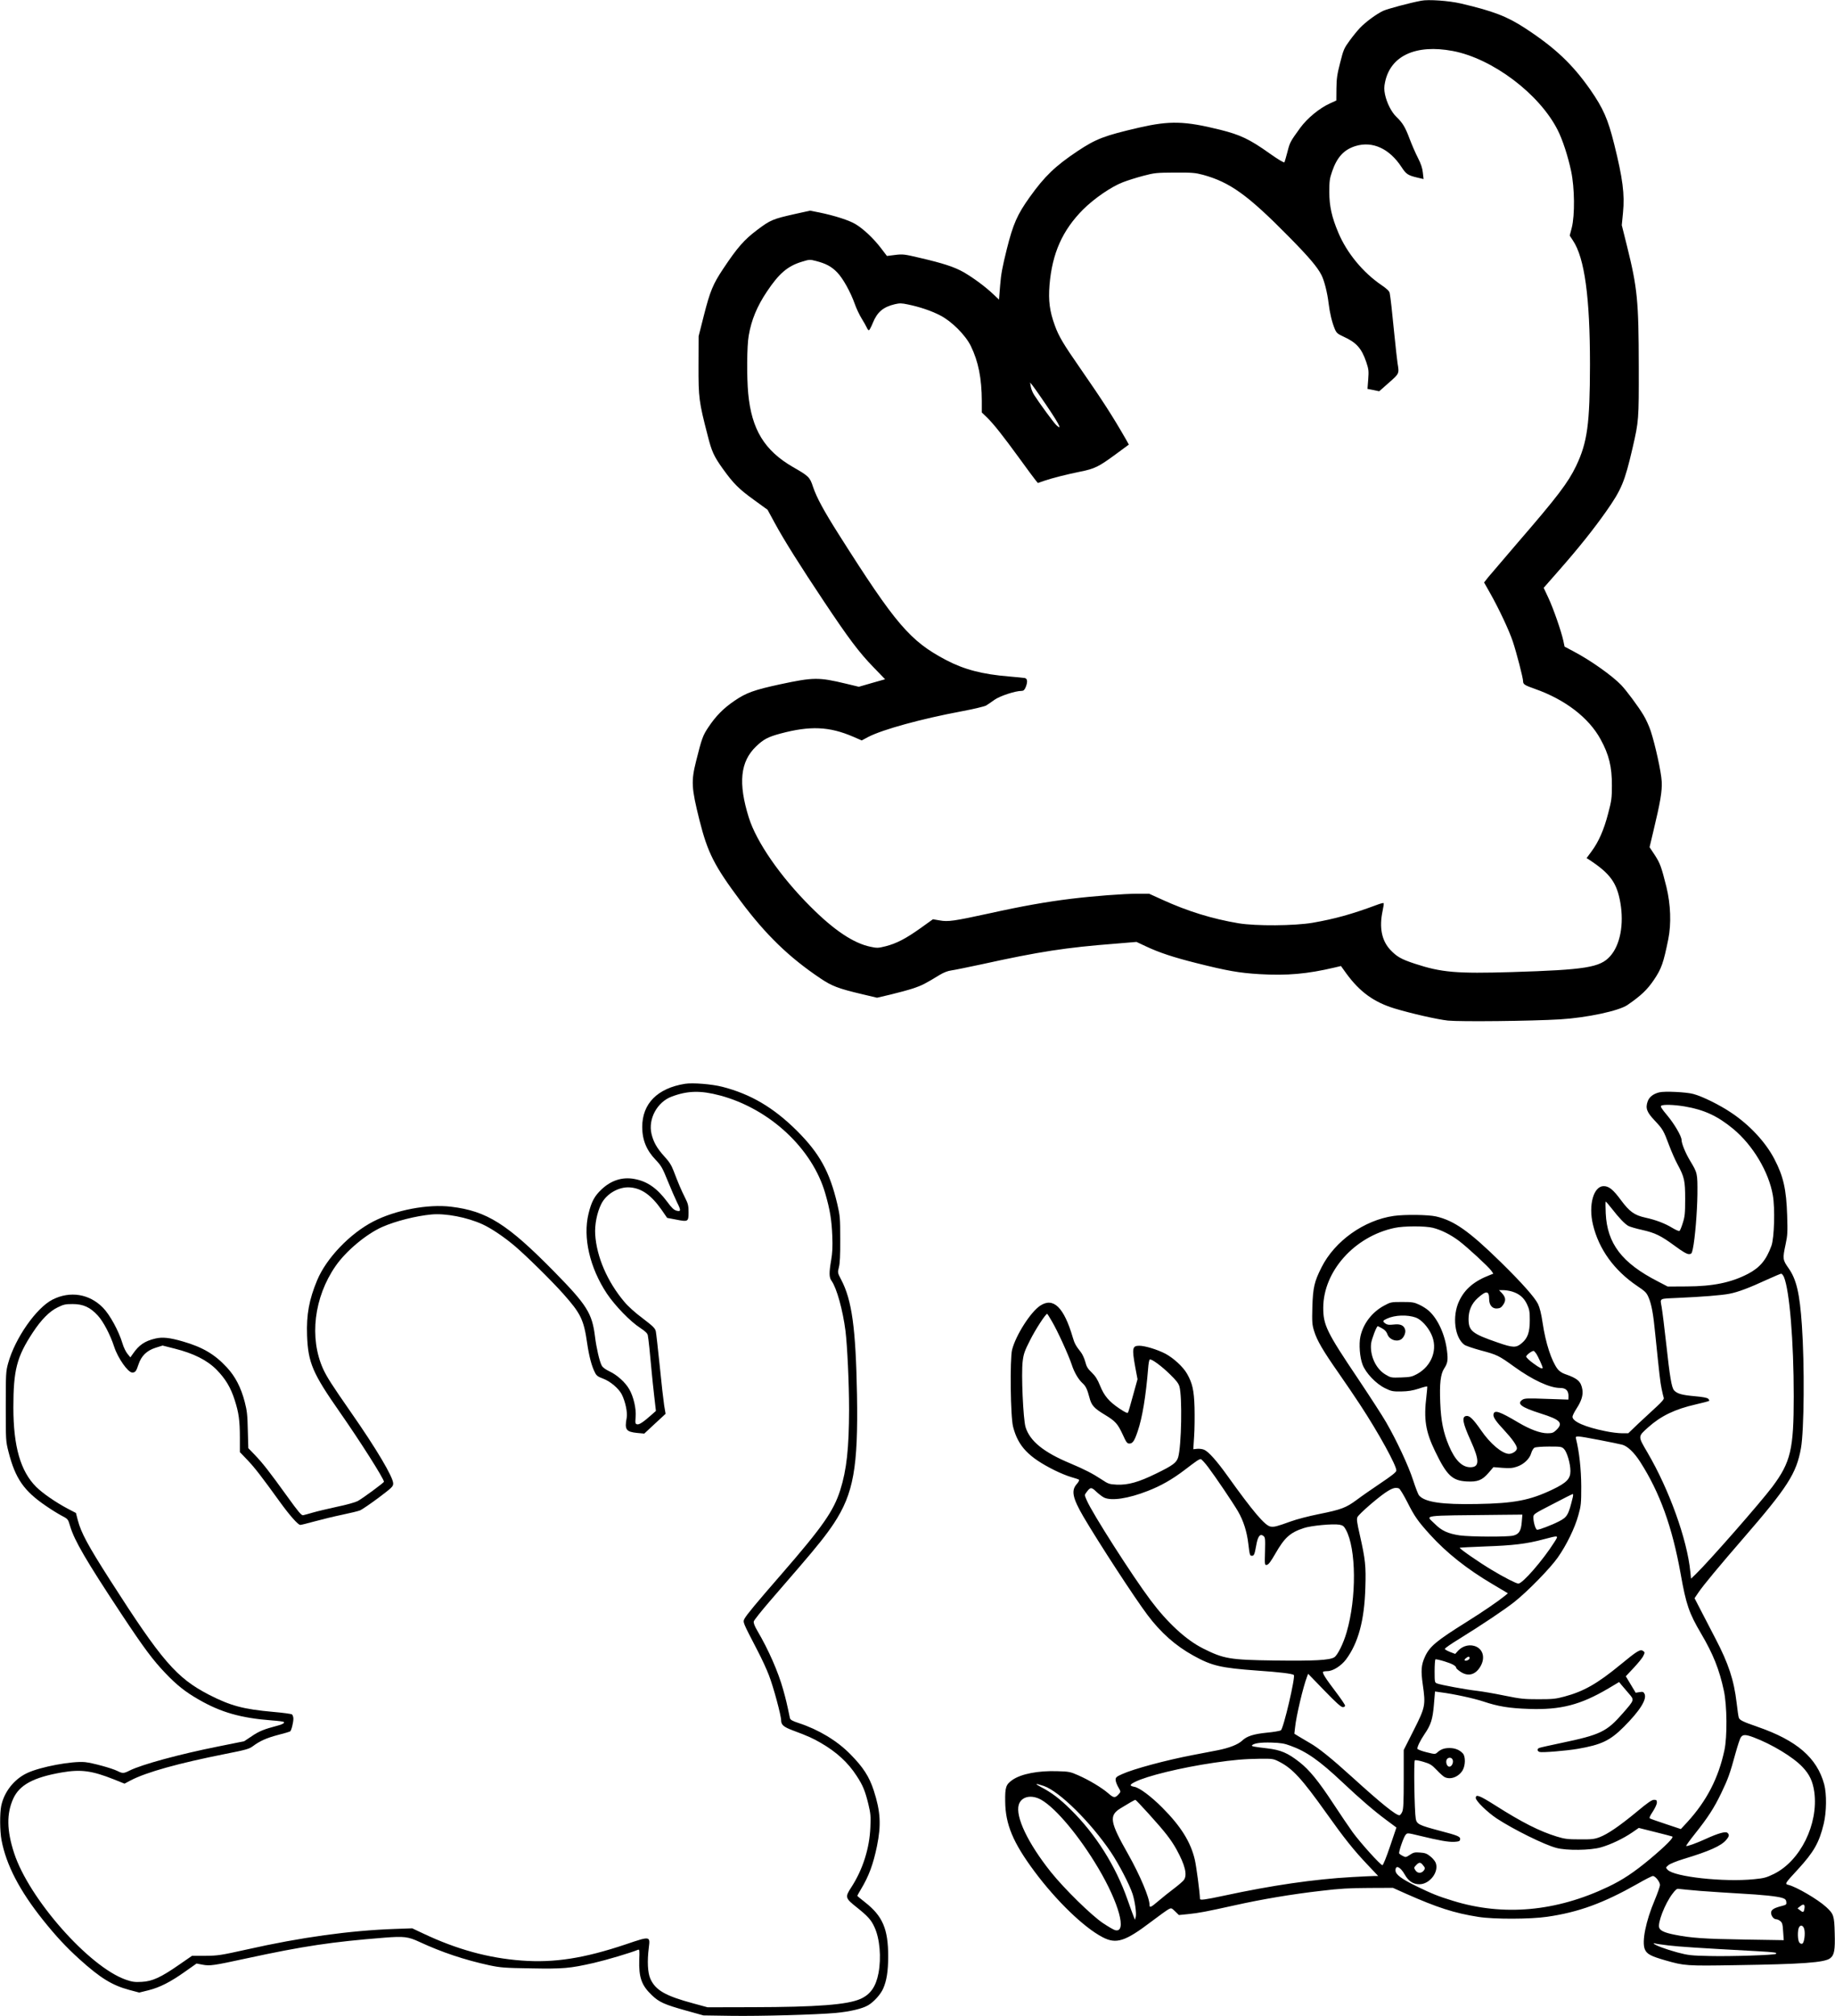
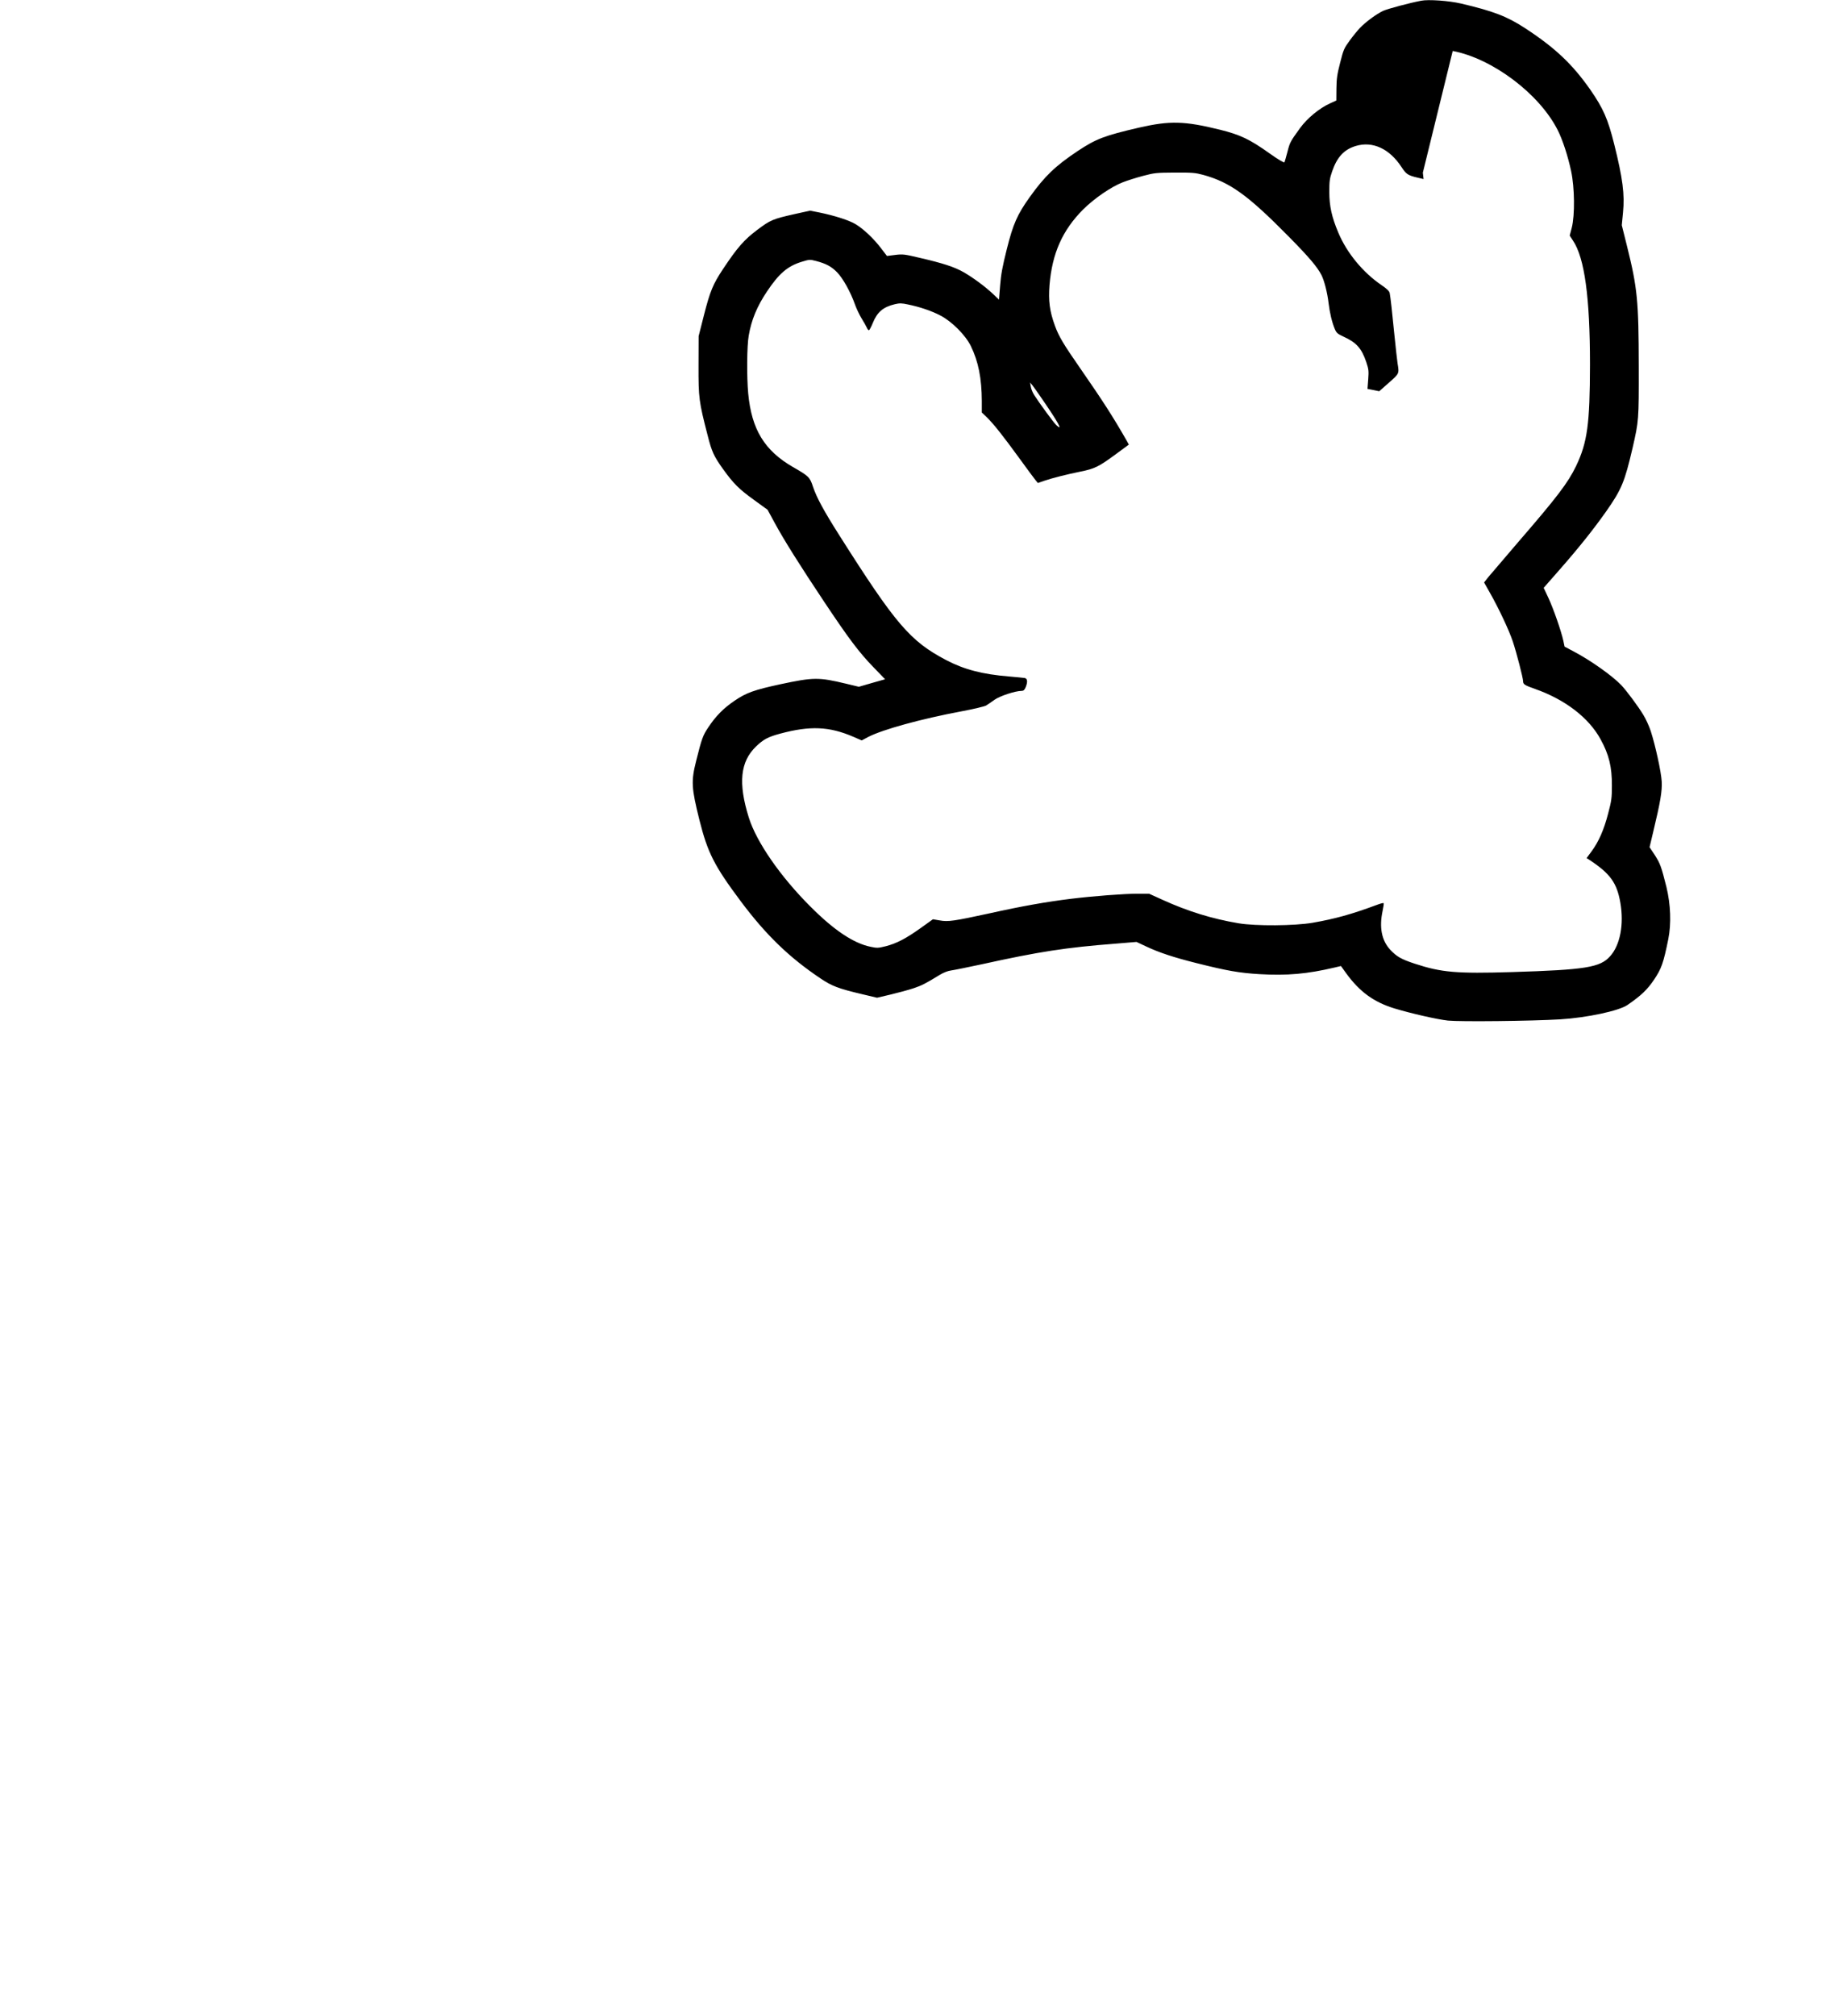
<svg xmlns="http://www.w3.org/2000/svg" version="1.0" width="471.659mm" height="517.893mm" viewBox="0 0 1783 1958" preserveAspectRatio="xMidYMid meet">
  <g transform="translate(0,1958) scale(0.1,-0.1)" fill="#000000" stroke="none">
-     <path d="M13810 19573 c-112 -21 -324 -78 -369 -98 -65 -30 -171 -108 -227 -167 -23 -24 -68 -79 -100 -123 -54 -74 -60 -88 -92 -215 -29 -112 -35 -154 -36 -250 l-1 -116 -61 -28 c-104 -47 -221 -144 -290 -238 -97 -134 -100 -139 -124 -233 -13 -49 -26 -95 -29 -101 -4 -7 -60 26 -146 87 -194 138 -284 180 -480 229 -344 85 -487 89 -785 21 -341 -79 -419 -109 -600 -229 -217 -145 -319 -243 -465 -447 -120 -168 -161 -260 -222 -504 -42 -168 -57 -246 -65 -353 l-11 -138 -56 53 c-76 72 -192 158 -287 213 -90 51 -199 87 -428 140 -148 35 -163 37 -238 28 l-80 -10 -58 76 c-71 93 -169 186 -247 233 -61 37 -203 83 -355 114 l-87 17 -145 -32 c-218 -49 -240 -58 -370 -156 -126 -95 -191 -169 -329 -376 -100 -150 -128 -219 -187 -450 l-52 -205 -1 -285 c-1 -315 4 -351 89 -680 39 -155 60 -201 148 -324 102 -142 155 -195 299 -299 l135 -98 69 -127 c91 -168 246 -414 478 -762 242 -363 342 -496 483 -641 l112 -116 -127 -36 -128 -37 -125 30 c-267 64 -316 63 -640 -6 -250 -54 -329 -82 -442 -159 -109 -74 -182 -148 -256 -259 -53 -79 -64 -110 -118 -326 -50 -198 -46 -262 32 -575 80 -317 143 -442 399 -785 246 -329 472 -548 778 -753 110 -74 173 -98 401 -152 l148 -35 132 31 c72 17 171 44 220 60 83 28 115 44 259 132 37 22 77 38 110 42 29 4 162 31 297 60 559 123 819 163 1299 200 l204 17 96 -45 c125 -59 268 -106 488 -161 299 -75 413 -95 611 -107 267 -16 466 2 729 64 l63 15 51 -71 c131 -180 269 -280 469 -341 166 -50 417 -107 520 -118 120 -12 809 -5 1090 12 261 16 571 82 655 140 131 90 193 149 258 246 72 107 91 162 138 393 30 150 23 337 -18 506 -50 199 -61 229 -113 310 l-51 77 35 147 c71 295 88 399 83 491 -5 94 -63 356 -107 491 -16 48 -48 118 -71 155 -52 86 -164 236 -215 290 -87 91 -299 241 -459 325 l-92 49 -12 57 c-21 95 -96 311 -145 416 l-46 98 151 172 c189 215 331 393 454 567 152 216 182 289 259 620 60 261 61 271 60 790 -1 641 -13 762 -114 1169 l-51 204 12 123 c17 176 -2 329 -86 665 -61 244 -106 346 -232 528 -174 248 -340 405 -630 595 -178 117 -315 169 -628 242 -116 27 -315 41 -385 27z m306 -488 c386 -73 842 -416 1020 -768 48 -94 100 -254 131 -400 34 -161 37 -425 6 -549 l-20 -76 32 -49 c113 -169 165 -552 165 -1203 -1 -577 -25 -756 -135 -986 -78 -162 -181 -298 -567 -744 -135 -157 -264 -308 -287 -336 l-40 -51 56 -99 c86 -151 188 -368 223 -474 37 -111 100 -355 100 -386 0 -30 14 -39 116 -75 293 -103 523 -280 637 -489 82 -149 111 -269 110 -450 0 -122 -4 -148 -37 -273 -41 -158 -92 -273 -161 -366 l-48 -65 24 -15 c205 -134 270 -224 304 -417 37 -212 -2 -414 -100 -522 -97 -108 -238 -131 -955 -153 -537 -16 -682 -4 -941 81 -134 44 -176 68 -241 137 -82 89 -107 215 -74 372 9 41 14 77 11 80 -4 3 -34 -5 -68 -18 -242 -90 -405 -135 -622 -173 -176 -30 -551 -33 -720 -5 -256 43 -493 116 -739 228 l-130 59 -112 0 c-134 0 -425 -22 -654 -50 -234 -29 -468 -70 -783 -140 -350 -76 -404 -84 -487 -69 l-65 11 -120 -86 c-142 -101 -233 -149 -339 -176 -73 -18 -83 -19 -148 -5 -165 34 -356 162 -583 390 -293 292 -525 628 -599 864 -105 335 -84 545 72 693 71 68 115 91 233 123 291 78 476 70 709 -30 l83 -36 66 35 c138 71 511 174 901 247 118 22 227 48 242 57 15 9 52 34 82 56 53 37 201 86 263 86 18 0 28 9 39 35 21 52 18 84 -8 90 -13 2 -81 9 -153 15 -258 21 -436 67 -613 160 -349 184 -489 347 -1039 1215 -148 233 -219 364 -254 469 -30 92 -42 103 -194 190 -277 160 -402 365 -435 714 -15 161 -13 464 5 563 26 152 81 285 178 429 115 172 198 244 332 286 81 25 83 25 145 9 96 -25 150 -54 205 -111 56 -58 129 -189 171 -307 15 -43 45 -106 66 -140 21 -34 44 -74 51 -90 6 -15 16 -26 21 -24 5 2 22 34 37 71 43 106 101 155 216 182 44 10 65 10 125 -3 113 -23 226 -61 313 -106 112 -57 246 -191 298 -297 74 -151 106 -315 107 -535 l0 -111 51 -49 c65 -64 154 -176 317 -400 72 -99 141 -193 154 -208 l23 -28 60 21 c76 26 221 63 355 90 136 27 178 48 337 165 l132 97 -26 47 c-134 233 -227 377 -448 696 -162 233 -207 308 -245 413 -51 140 -64 240 -52 394 26 308 125 531 327 734 108 107 272 220 386 264 44 17 132 45 197 62 110 29 128 31 307 32 169 1 199 -2 275 -22 262 -72 435 -196 836 -603 193 -196 275 -292 315 -371 27 -53 57 -170 69 -273 12 -97 33 -185 61 -252 16 -37 27 -46 83 -72 126 -57 177 -114 222 -247 24 -71 25 -87 19 -170 l-7 -91 57 -11 57 -12 94 83 c102 90 101 87 84 190 -5 32 -18 154 -30 270 -23 235 -38 368 -46 410 -4 20 -25 40 -77 76 -182 123 -340 314 -423 513 -63 149 -87 257 -87 393 0 104 3 130 27 199 48 140 115 213 229 248 165 50 329 -26 446 -205 45 -69 62 -80 154 -102 l60 -14 -7 62 c-4 43 -18 85 -47 142 -23 44 -59 127 -81 185 -43 115 -67 155 -129 215 -49 47 -94 137 -111 219 -9 46 -9 72 1 119 53 256 299 369 657 302z m-4004 -3360 c170 -245 223 -341 152 -274 -25 23 -167 217 -216 294 -14 22 -29 58 -32 80 l-7 40 21 -25 c11 -14 48 -65 82 -115z" />
-     <path d="M6655 9054 c-267 -43 -415 -192 -415 -419 0 -126 41 -227 132 -321 53 -56 65 -77 117 -206 32 -79 73 -172 90 -207 39 -77 38 -91 -7 -79 -24 7 -46 27 -86 82 -101 136 -196 203 -324 226 -116 21 -225 -14 -318 -102 -68 -64 -98 -120 -126 -236 -56 -231 12 -524 178 -775 80 -119 228 -272 326 -335 48 -32 68 -51 72 -70 7 -33 22 -178 36 -337 6 -66 18 -183 27 -259 l16 -139 -44 -39 c-81 -72 -119 -96 -139 -91 -18 5 -19 11 -14 72 7 79 -21 199 -63 270 -38 66 -117 137 -189 171 -42 20 -68 39 -78 58 -22 42 -52 174 -65 281 -28 227 -79 307 -396 630 -457 465 -655 589 -1001 631 -227 28 -542 -32 -757 -143 -227 -117 -457 -357 -546 -571 -79 -189 -105 -335 -98 -536 10 -265 53 -366 318 -745 195 -279 429 -647 429 -676 0 -9 -210 -164 -256 -188 -23 -12 -112 -37 -200 -55 -87 -19 -193 -44 -234 -56 -41 -12 -84 -24 -95 -26 -16 -4 -45 30 -155 183 -174 241 -238 323 -315 403 l-63 65 -5 175 c-3 149 -8 190 -30 275 -37 141 -92 247 -173 334 -118 128 -236 197 -426 252 -130 38 -201 45 -269 29 -103 -24 -160 -63 -219 -149 l-24 -34 -28 34 c-16 19 -38 64 -49 102 -36 120 -122 278 -190 347 -132 134 -318 164 -488 79 -159 -80 -366 -376 -433 -619 -22 -81 -23 -100 -23 -420 0 -331 0 -336 27 -442 66 -258 149 -378 364 -524 49 -34 117 -76 151 -94 63 -33 63 -33 84 -104 41 -138 156 -335 494 -846 225 -340 311 -455 438 -587 108 -112 188 -175 313 -247 219 -127 414 -182 717 -205 59 -4 110 -11 114 -15 10 -10 -14 -24 -62 -36 -130 -34 -179 -54 -248 -101 l-75 -50 -248 -50 c-382 -76 -748 -176 -866 -235 -57 -29 -68 -29 -118 -4 -54 27 -240 78 -314 86 -126 12 -434 -45 -563 -106 -126 -59 -223 -181 -252 -318 -15 -74 -14 -246 3 -335 46 -241 176 -490 401 -772 129 -161 226 -265 355 -382 205 -185 318 -254 484 -299 l98 -26 89 22 c111 28 212 79 356 181 l112 79 57 -11 c73 -14 105 -9 429 61 550 119 831 161 1339 201 191 15 231 10 341 -41 218 -101 436 -174 679 -227 110 -23 148 -26 403 -30 317 -6 379 0 613 53 125 29 348 95 430 128 13 5 15 -8 11 -96 -5 -174 22 -250 123 -346 71 -68 124 -91 332 -149 l169 -47 270 -4 c286 -4 823 11 1015 28 138 13 258 41 314 74 56 32 123 107 147 162 34 76 49 171 49 314 0 266 -54 391 -225 525 -41 32 -75 60 -75 63 0 2 15 30 34 61 78 129 120 243 157 421 42 205 35 336 -31 540 -44 135 -103 227 -228 353 -127 130 -308 239 -500 302 -64 21 -83 32 -87 49 -29 140 -40 186 -66 278 -48 171 -140 382 -251 571 -27 46 -38 76 -34 90 3 12 72 99 153 193 82 94 210 243 285 330 182 211 269 321 340 428 191 290 237 545 225 1251 -12 646 -49 918 -154 1117 -35 67 -35 68 -22 120 10 37 14 119 13 273 0 204 -2 228 -28 339 -74 316 -173 495 -395 716 -226 224 -447 354 -723 425 -101 26 -288 41 -363 29z m340 -113 c483 -129 899 -516 1024 -953 46 -158 62 -260 68 -413 4 -104 1 -164 -11 -233 -21 -123 -21 -168 4 -202 50 -70 109 -283 135 -485 18 -149 35 -508 35 -765 -1 -376 -23 -583 -86 -783 -65 -203 -171 -355 -568 -812 -247 -284 -342 -398 -362 -436 -17 -35 -20 -28 126 -309 39 -74 89 -182 111 -240 44 -113 119 -391 119 -440 0 -41 25 -63 111 -95 153 -57 196 -77 274 -122 154 -89 265 -191 349 -321 61 -93 82 -146 113 -272 22 -92 25 -120 20 -225 -8 -205 -73 -411 -185 -584 -63 -96 -60 -106 51 -194 109 -87 142 -123 174 -194 52 -112 67 -296 39 -446 -25 -131 -78 -207 -174 -250 -126 -57 -425 -80 -1052 -81 l-435 -1 -136 37 c-276 74 -370 129 -420 240 -26 59 -32 170 -15 303 14 112 14 112 -222 32 -408 -137 -698 -182 -1015 -158 -323 24 -630 109 -952 261 l-110 52 -170 -6 c-429 -15 -912 -81 -1435 -199 -258 -57 -283 -61 -405 -62 l-130 0 -126 -87 c-177 -123 -260 -161 -363 -166 -68 -4 -93 0 -154 21 -357 124 -942 787 -1086 1230 -72 220 -74 382 -9 527 61 135 196 208 473 256 186 32 293 17 507 -68 l102 -41 60 32 c154 80 463 166 921 257 198 39 230 48 265 74 68 51 132 80 245 110 60 15 113 31 118 34 12 7 32 85 32 124 0 16 -6 34 -13 41 -7 6 -90 17 -183 25 -291 26 -414 59 -625 167 -315 163 -458 328 -961 1114 -216 338 -281 459 -313 581 l-18 70 -75 39 c-120 63 -250 153 -312 215 -152 152 -221 393 -221 771 0 364 33 491 189 728 81 123 161 205 240 243 58 29 76 33 147 33 103 0 171 -31 245 -112 54 -59 121 -187 159 -304 36 -110 134 -249 175 -249 30 0 39 12 61 79 27 82 80 134 164 161 l70 22 122 -31 c179 -45 311 -111 403 -204 86 -88 137 -172 176 -295 39 -121 50 -197 50 -366 l0 -139 75 -78 c70 -74 136 -159 318 -411 92 -127 173 -218 194 -218 9 0 72 16 142 35 69 19 189 48 266 64 77 16 156 35 175 43 19 9 99 63 178 122 131 99 142 109 142 139 -1 62 -162 335 -415 697 -183 263 -230 337 -266 415 -136 301 -89 696 121 999 101 146 298 311 454 380 129 57 327 107 477 121 138 13 346 -27 496 -95 85 -39 206 -120 313 -210 112 -95 361 -340 472 -465 171 -192 200 -251 233 -481 18 -124 44 -224 76 -285 14 -29 29 -40 78 -58 69 -25 152 -95 182 -153 35 -69 58 -178 48 -228 -22 -115 -6 -136 104 -147 l67 -6 103 96 104 96 -14 83 c-7 46 -27 218 -43 383 -17 165 -34 316 -38 335 -7 30 -25 48 -127 126 -73 54 -144 118 -180 162 -165 196 -268 436 -282 652 -6 95 17 214 59 297 49 99 170 169 278 161 114 -8 208 -75 309 -219 l53 -77 84 -16 c120 -24 124 -22 124 70 0 65 -4 83 -34 142 -37 73 -68 147 -111 260 -21 55 -42 89 -91 142 -70 77 -105 138 -124 218 -34 145 55 309 196 362 155 58 282 61 469 11z" />
-     <path d="M16123 8971 c-59 -15 -97 -45 -112 -87 -24 -67 -9 -106 69 -188 78 -83 85 -95 140 -242 22 -59 58 -140 79 -179 69 -128 76 -161 76 -340 0 -138 -3 -170 -23 -232 -12 -40 -27 -75 -32 -78 -6 -4 -37 10 -69 29 -72 44 -161 78 -262 100 -108 24 -154 57 -238 170 -76 103 -117 136 -168 136 -98 0 -150 -183 -104 -374 57 -239 206 -444 429 -595 78 -52 92 -66 111 -111 29 -67 46 -158 65 -355 42 -409 48 -465 62 -533 8 -40 18 -80 21 -89 4 -11 -18 -37 -72 -87 -43 -39 -122 -113 -176 -163 l-97 -93 -62 0 c-34 0 -108 9 -163 21 -194 39 -317 93 -317 139 0 11 18 47 40 81 48 74 64 129 56 183 -13 79 -46 109 -169 151 -29 10 -57 29 -72 49 -59 78 -116 251 -145 446 -13 90 -29 152 -45 185 -31 64 -158 207 -361 406 -309 302 -453 404 -631 445 -75 17 -301 20 -409 5 -289 -41 -575 -244 -703 -500 -70 -138 -83 -196 -89 -383 -4 -149 -2 -174 17 -235 27 -90 86 -191 238 -408 69 -99 162 -236 207 -305 181 -275 360 -601 354 -643 -2 -16 -47 -51 -153 -122 -82 -55 -187 -128 -232 -162 -103 -76 -148 -94 -367 -138 -96 -19 -219 -51 -273 -71 -141 -51 -162 -56 -199 -50 -54 11 -169 146 -418 494 -103 144 -184 235 -226 252 -16 7 -46 11 -67 9 l-38 -4 8 125 c5 69 6 195 4 280 -5 167 -20 236 -74 330 -39 67 -130 150 -208 192 -78 41 -200 78 -255 78 -68 0 -72 -25 -39 -208 l22 -117 -43 -155 c-23 -85 -45 -161 -49 -168 -6 -10 -27 0 -84 38 -101 68 -148 123 -188 222 -25 62 -45 93 -81 128 -39 37 -51 57 -63 105 -9 33 -28 74 -43 93 -48 60 -62 86 -78 142 -86 294 -189 394 -317 309 -93 -61 -237 -287 -273 -428 -22 -89 -16 -653 10 -749 49 -189 150 -295 402 -421 54 -27 128 -57 164 -67 36 -10 69 -21 74 -25 5 -5 -5 -24 -23 -44 -54 -62 -39 -134 66 -315 150 -255 495 -785 623 -955 129 -172 273 -299 445 -394 180 -100 266 -120 623 -146 218 -15 341 -30 354 -43 17 -17 -100 -519 -126 -537 -8 -6 -70 -17 -137 -23 -129 -13 -194 -34 -239 -77 -40 -38 -127 -72 -240 -94 -58 -11 -165 -32 -239 -46 -262 -50 -577 -135 -687 -185 -56 -25 -64 -32 -64 -56 0 -15 12 -47 26 -71 25 -43 25 -45 7 -65 -38 -43 -50 -42 -104 5 -62 54 -188 130 -294 176 -74 33 -89 36 -202 39 -186 6 -351 -26 -436 -85 -63 -44 -72 -71 -70 -208 2 -224 76 -400 284 -680 213 -286 481 -545 662 -639 133 -70 220 -42 474 151 76 58 151 111 167 120 27 14 29 14 65 -21 l36 -35 90 9 c106 11 170 23 450 85 270 60 554 108 842 141 181 22 276 27 463 28 l235 1 120 -54 c311 -138 475 -191 710 -228 151 -24 504 -23 668 1 306 44 548 133 877 319 74 43 142 77 151 77 24 0 69 -57 69 -87 0 -14 -23 -80 -51 -147 -87 -205 -127 -404 -96 -478 19 -46 59 -67 199 -107 184 -53 205 -55 678 -47 657 10 871 25 925 68 39 30 48 79 43 244 -4 169 -10 185 -82 252 -80 74 -292 198 -369 216 -36 9 -33 14 93 150 156 170 207 260 251 442 28 115 30 290 5 384 -70 258 -266 427 -648 559 -139 48 -175 65 -182 89 -4 10 -13 74 -21 143 -26 222 -79 383 -208 629 -44 85 -108 207 -141 272 l-60 116 38 56 c48 71 202 256 436 526 431 497 516 630 560 875 31 173 36 811 9 1195 -21 310 -53 445 -130 554 -57 81 -58 91 -28 232 19 87 20 120 15 279 -8 253 -36 379 -124 548 -86 165 -241 332 -422 452 -110 74 -278 157 -365 180 -67 19 -282 29 -332 16z m248 -137 c189 -32 320 -93 471 -218 191 -158 346 -418 385 -645 22 -126 14 -415 -14 -491 -51 -139 -112 -211 -228 -272 -164 -85 -340 -121 -595 -122 l-185 -1 -94 49 c-350 179 -494 367 -508 662 -3 63 -3 114 0 114 3 0 29 -30 58 -67 72 -93 129 -152 163 -170 16 -8 76 -26 132 -38 128 -29 181 -55 318 -155 74 -55 117 -80 136 -80 26 0 29 5 39 49 22 102 43 362 45 536 1 201 1 202 -72 323 -44 73 -82 166 -82 200 0 37 -71 158 -141 241 -53 63 -67 86 -57 92 21 14 127 10 229 -7z m-2446 -1179 c81 -21 168 -64 251 -126 81 -61 285 -249 315 -290 l20 -29 -28 -11 c-158 -60 -250 -138 -305 -256 -69 -146 -43 -355 52 -424 14 -10 85 -34 158 -54 158 -42 174 -49 325 -158 180 -130 346 -207 447 -207 59 0 84 -28 81 -89 l-1 -24 -211 7 c-184 7 -213 6 -235 -8 -58 -39 -14 -73 174 -133 198 -62 227 -94 151 -165 -24 -23 -38 -28 -82 -28 -70 0 -169 37 -281 103 -187 111 -237 128 -244 79 -4 -26 25 -68 104 -152 77 -83 124 -149 124 -176 0 -25 -42 -54 -77 -54 -66 1 -182 98 -271 228 -75 108 -112 145 -143 140 -48 -6 -37 -66 42 -240 87 -192 86 -258 -4 -258 -80 0 -149 69 -208 209 -55 130 -77 242 -84 417 -8 186 3 280 38 333 34 52 39 81 27 176 -19 155 -90 309 -178 386 -20 18 -61 44 -92 58 -49 23 -68 26 -165 26 -107 0 -112 -1 -175 -35 -119 -64 -204 -176 -231 -301 -16 -74 -6 -202 21 -272 31 -82 130 -186 218 -229 61 -30 74 -33 157 -32 67 1 110 8 170 27 43 15 81 24 83 22 2 -2 -1 -43 -7 -92 -28 -227 -9 -346 84 -538 113 -234 166 -285 306 -293 106 -6 151 11 213 83 l48 56 87 -7 c70 -5 99 -3 140 11 67 22 125 77 140 132 7 24 21 47 32 53 11 6 74 11 141 11 115 0 123 -1 146 -24 29 -30 62 -142 62 -214 0 -76 -37 -114 -177 -181 -217 -103 -369 -133 -729 -139 -345 -7 -509 18 -565 83 -9 10 -35 78 -58 149 -44 137 -159 383 -261 560 -33 58 -156 248 -273 423 -307 456 -339 523 -339 691 1 354 303 692 692 775 90 20 300 20 375 1z m3410 -478 c54 -130 95 -622 95 -1158 0 -515 -29 -639 -208 -879 -116 -154 -611 -719 -745 -849 l-45 -43 -7 68 c-31 313 -205 796 -416 1156 -95 163 -95 154 8 247 122 109 258 175 460 221 69 16 128 31 131 35 3 3 -1 12 -9 20 -9 10 -54 18 -132 25 -124 11 -170 24 -200 57 -24 27 -41 128 -77 458 -17 154 -37 313 -44 353 -15 87 -30 78 164 87 227 10 421 25 495 40 82 15 197 59 370 139 66 30 126 55 133 56 7 0 19 -15 27 -33z m-2641 -141 c69 -21 115 -60 145 -125 22 -48 26 -70 26 -151 0 -118 -19 -175 -78 -225 -54 -46 -84 -46 -233 6 -250 86 -284 113 -284 229 0 82 30 150 89 203 83 75 111 72 111 -9 0 -60 31 -96 78 -92 29 2 41 10 60 38 27 41 23 72 -16 113 l-26 27 41 0 c22 0 61 -6 87 -14z m-4474 -287 c56 -94 163 -330 194 -423 24 -75 65 -144 106 -181 30 -27 45 -59 65 -135 20 -79 44 -106 150 -170 104 -63 125 -87 174 -192 35 -77 43 -88 65 -88 32 0 49 25 81 120 45 132 79 340 101 608 3 45 10 85 16 88 15 10 115 -63 199 -146 56 -54 81 -86 89 -115 29 -97 20 -581 -12 -688 -16 -53 -51 -79 -213 -158 -171 -84 -274 -113 -385 -108 -72 4 -81 7 -147 51 -85 56 -164 97 -302 155 -260 108 -394 217 -436 353 -23 77 -43 517 -28 638 9 74 19 102 72 206 52 104 151 256 166 256 2 0 23 -32 45 -71z m3537 35 c52 -19 116 -87 151 -162 67 -141 7 -307 -139 -387 -48 -26 -66 -30 -154 -33 -98 -3 -101 -3 -155 30 -92 56 -150 184 -137 300 6 44 53 168 65 168 2 0 22 -10 43 -22 26 -14 42 -33 50 -55 17 -51 82 -78 130 -53 28 15 51 65 43 95 -11 43 -46 59 -112 51 -44 -5 -62 -3 -79 9 -31 22 -29 29 16 49 77 35 195 39 278 10z m1171 -351 c17 -26 62 -124 62 -137 0 -16 -32 -1 -92 44 -38 27 -68 57 -68 65 0 14 54 55 72 55 4 0 15 -12 26 -27z m611 -838 c102 -20 203 -40 224 -46 52 -14 116 -75 175 -167 191 -298 311 -630 393 -1087 53 -299 82 -382 198 -579 118 -200 178 -350 222 -556 31 -142 34 -449 5 -580 -58 -270 -172 -490 -359 -695 l-64 -69 -144 48 c-79 26 -150 51 -156 55 -9 5 -1 24 27 66 22 34 40 72 40 88 0 23 -4 27 -28 27 -21 0 -62 -28 -166 -115 -167 -138 -285 -219 -363 -248 -50 -19 -77 -22 -193 -21 -117 0 -147 4 -222 27 -169 52 -337 137 -600 304 -152 96 -188 110 -188 71 0 -29 113 -139 205 -200 162 -106 460 -254 578 -285 99 -27 330 -24 432 5 95 27 216 84 305 145 l64 44 156 -39 c85 -21 161 -41 169 -44 20 -7 -61 -89 -216 -219 -155 -129 -266 -203 -407 -270 -505 -241 -1019 -287 -1507 -136 -147 45 -203 68 -356 142 -147 72 -203 114 -203 154 0 56 47 35 90 -41 36 -64 82 -94 142 -94 102 0 194 123 158 210 -7 17 -31 45 -53 62 -32 26 -51 33 -99 36 -50 4 -64 1 -98 -22 -38 -25 -42 -26 -69 -11 -17 8 -32 19 -35 24 -8 12 42 157 62 181 17 20 17 20 137 -9 194 -47 280 -62 337 -59 45 3 53 6 56 24 4 27 -20 37 -203 85 -196 52 -218 63 -228 114 -13 73 -21 561 -9 569 7 4 44 -3 84 -15 64 -19 80 -29 128 -79 30 -32 65 -63 77 -69 58 -29 138 2 176 67 27 47 28 133 2 162 -32 35 -76 53 -130 53 -52 0 -85 -12 -120 -44 -20 -17 -23 -17 -103 3 -46 11 -86 27 -89 33 -5 15 27 81 69 143 62 90 79 144 91 283 l11 131 50 -7 c134 -17 326 -59 420 -90 142 -48 254 -66 442 -72 309 -11 502 39 773 199 l104 62 21 -26 c12 -14 43 -51 70 -82 59 -68 60 -63 -54 -194 -159 -182 -218 -210 -605 -291 -105 -22 -199 -43 -208 -47 -23 -9 -21 -31 3 -39 25 -8 257 11 370 30 231 40 315 80 449 214 158 158 228 271 200 322 -9 18 -17 20 -48 15 l-37 -6 -48 80 -48 80 77 82 c42 45 85 97 93 116 16 32 16 35 -2 48 -27 19 -56 2 -221 -134 -224 -184 -356 -259 -543 -309 -84 -23 -117 -26 -252 -26 -139 0 -173 3 -330 35 -96 20 -219 41 -272 47 -105 12 -344 56 -384 71 -23 9 -24 12 -24 119 0 60 4 112 8 115 5 3 45 -6 90 -20 75 -23 112 -44 112 -63 0 -5 18 -21 40 -36 74 -51 147 -32 195 50 45 76 30 156 -35 190 -59 30 -133 15 -181 -36 l-29 -32 -50 19 c-27 11 -50 24 -51 29 -2 6 60 49 137 96 226 140 443 285 539 361 128 101 349 327 423 433 83 118 165 285 199 410 26 92 28 114 28 280 -1 166 -19 333 -51 462 -8 31 -1 31 225 -12z m-3801 -262 c73 -97 239 -342 292 -432 53 -92 86 -196 100 -316 13 -109 15 -115 35 -115 20 0 26 14 41 98 15 89 37 120 69 96 19 -14 20 -25 17 -150 -4 -134 -3 -136 18 -132 16 2 38 32 82 108 90 157 143 205 276 249 70 24 284 44 347 33 33 -6 44 -14 63 -49 101 -184 105 -661 7 -996 -31 -108 -87 -221 -119 -242 -43 -29 -196 -37 -576 -32 -442 6 -498 16 -700 117 -165 83 -344 247 -511 470 -176 234 -566 844 -619 968 -23 53 -23 53 -3 79 37 51 48 52 95 6 24 -22 57 -48 75 -57 71 -35 235 -11 426 64 129 50 237 112 357 203 115 88 141 106 157 106 7 1 39 -34 71 -76z m1856 -209 c9 -4 46 -64 82 -135 69 -137 103 -185 221 -315 159 -175 358 -333 602 -477 l153 -91 -28 -24 c-68 -55 -211 -153 -374 -255 -296 -185 -359 -238 -405 -340 -35 -78 -39 -131 -20 -267 29 -201 25 -220 -88 -444 l-97 -192 0 -282 c0 -224 -3 -290 -14 -317 -8 -19 -21 -35 -28 -35 -35 0 -181 118 -453 365 -204 185 -330 287 -416 336 -32 19 -79 47 -105 62 l-47 29 7 61 c11 109 78 393 116 492 l11 29 157 -162 c113 -117 163 -162 180 -162 12 0 22 6 22 15 0 8 -42 70 -93 137 -97 128 -131 181 -120 192 4 3 22 6 42 6 53 0 133 51 180 113 119 160 179 379 188 698 7 209 0 273 -53 508 -30 130 -33 159 -23 178 17 31 184 177 270 236 67 45 98 54 133 41z m1690 -81 c-43 -177 -54 -197 -136 -239 -74 -38 -200 -85 -213 -81 -15 6 -35 74 -35 118 0 34 0 34 188 131 103 54 190 98 195 98 4 0 4 -12 1 -27z m-497 -245 c-7 -87 -27 -118 -83 -132 -58 -14 -415 -12 -519 2 -115 17 -178 46 -243 112 -88 89 -163 79 642 88 l209 2 -6 -72z m317 -195 c-112 -177 -309 -403 -350 -403 -20 0 -140 61 -259 133 -121 72 -317 208 -311 215 3 2 115 8 248 13 267 9 404 25 566 69 152 40 149 41 106 -27z m-824 -1127 c0 -16 -37 -32 -48 -21 -7 7 25 35 40 35 4 0 8 -6 8 -14z m2762 -770 c175 -66 381 -190 472 -286 70 -73 101 -140 116 -245 41 -310 -135 -668 -393 -795 -72 -35 -96 -42 -192 -51 -292 -30 -779 23 -841 92 -19 21 -19 21 9 45 16 13 77 38 145 59 252 76 368 128 416 186 30 35 32 51 11 69 -18 15 -90 -5 -206 -58 -91 -42 -188 -77 -194 -70 -3 2 34 54 82 114 129 162 188 253 258 398 68 141 85 190 140 391 20 71 42 140 51 152 19 29 47 29 126 -1z m-4502 -81 c156 -56 282 -145 505 -355 172 -162 308 -279 427 -367 l97 -72 -62 -183 c-35 -104 -67 -183 -74 -183 -18 0 -212 215 -289 320 -36 50 -120 174 -187 276 -145 221 -234 330 -330 405 -115 90 -181 118 -315 134 -129 15 -156 20 -146 30 21 20 86 29 189 26 89 -3 124 -8 185 -31z m1578 -145 c4 -32 -20 -65 -41 -57 -22 8 -32 53 -16 73 19 23 53 14 57 -16z m-1690 -9 c131 -66 222 -166 458 -497 177 -249 269 -364 404 -506 l102 -108 -39 0 c-21 0 -117 -5 -213 -10 -372 -21 -778 -80 -1247 -181 -182 -39 -233 -46 -233 -31 -2 66 -35 314 -50 380 -41 174 -135 324 -316 506 -111 111 -220 192 -270 202 -51 9 -50 21 5 48 114 58 447 139 766 186 190 28 297 37 448 39 122 1 130 0 185 -28z m-2284 -237 c153 -54 453 -351 650 -642 78 -117 181 -314 211 -406 23 -71 39 -188 31 -222 l-8 -29 -12 30 c-7 17 -34 91 -60 165 -114 326 -309 636 -552 875 -105 104 -185 165 -287 218 -69 36 -59 40 27 11z m-26 -134 c143 -82 371 -355 553 -662 202 -340 282 -634 165 -604 -14 3 -67 34 -118 68 -110 73 -377 334 -508 498 -222 279 -345 536 -311 652 25 81 123 102 219 48z m1042 -134 c162 -179 217 -250 272 -348 83 -151 107 -247 72 -296 -8 -12 -52 -50 -97 -84 -45 -34 -113 -88 -150 -120 -74 -63 -87 -69 -87 -39 0 69 -93 289 -208 493 -178 313 -188 375 -75 445 76 47 137 82 145 83 4 0 61 -60 128 -134z m2669 -503 c19 -23 20 -29 8 -47 -22 -32 -62 -33 -83 -1 -16 25 -16 27 6 50 30 32 44 31 69 -2z m2696 -248 c105 -8 276 -19 380 -25 221 -12 364 -27 414 -43 28 -9 37 -18 39 -39 3 -24 -1 -28 -40 -38 -80 -20 -108 -37 -108 -67 0 -31 26 -63 50 -63 10 0 28 -8 40 -18 18 -15 23 -31 27 -101 l6 -84 -379 6 c-392 6 -523 15 -682 47 -95 19 -138 38 -149 67 -18 46 55 234 128 330 32 42 44 52 62 48 12 -2 108 -11 212 -20z m1008 -177 c-6 -33 -13 -34 -43 -10 l-23 18 29 23 c32 25 46 14 37 -31z m-1 -193 c12 -43 0 -135 -19 -142 -9 -4 -22 1 -29 12 -17 22 -18 118 -3 146 15 28 41 20 51 -16z m-1320 -159 c110 -13 275 -24 862 -56 174 -10 196 -13 183 -26 -11 -12 -440 -26 -642 -21 -184 4 -209 7 -316 35 -112 30 -229 74 -229 87 0 3 4 4 9 1 5 -3 65 -12 133 -20z" />
+     <path d="M13810 19573 c-112 -21 -324 -78 -369 -98 -65 -30 -171 -108 -227 -167 -23 -24 -68 -79 -100 -123 -54 -74 -60 -88 -92 -215 -29 -112 -35 -154 -36 -250 l-1 -116 -61 -28 c-104 -47 -221 -144 -290 -238 -97 -134 -100 -139 -124 -233 -13 -49 -26 -95 -29 -101 -4 -7 -60 26 -146 87 -194 138 -284 180 -480 229 -344 85 -487 89 -785 21 -341 -79 -419 -109 -600 -229 -217 -145 -319 -243 -465 -447 -120 -168 -161 -260 -222 -504 -42 -168 -57 -246 -65 -353 l-11 -138 -56 53 c-76 72 -192 158 -287 213 -90 51 -199 87 -428 140 -148 35 -163 37 -238 28 l-80 -10 -58 76 c-71 93 -169 186 -247 233 -61 37 -203 83 -355 114 l-87 17 -145 -32 c-218 -49 -240 -58 -370 -156 -126 -95 -191 -169 -329 -376 -100 -150 -128 -219 -187 -450 l-52 -205 -1 -285 c-1 -315 4 -351 89 -680 39 -155 60 -201 148 -324 102 -142 155 -195 299 -299 l135 -98 69 -127 c91 -168 246 -414 478 -762 242 -363 342 -496 483 -641 l112 -116 -127 -36 -128 -37 -125 30 c-267 64 -316 63 -640 -6 -250 -54 -329 -82 -442 -159 -109 -74 -182 -148 -256 -259 -53 -79 -64 -110 -118 -326 -50 -198 -46 -262 32 -575 80 -317 143 -442 399 -785 246 -329 472 -548 778 -753 110 -74 173 -98 401 -152 l148 -35 132 31 c72 17 171 44 220 60 83 28 115 44 259 132 37 22 77 38 110 42 29 4 162 31 297 60 559 123 819 163 1299 200 l204 17 96 -45 c125 -59 268 -106 488 -161 299 -75 413 -95 611 -107 267 -16 466 2 729 64 l63 15 51 -71 c131 -180 269 -280 469 -341 166 -50 417 -107 520 -118 120 -12 809 -5 1090 12 261 16 571 82 655 140 131 90 193 149 258 246 72 107 91 162 138 393 30 150 23 337 -18 506 -50 199 -61 229 -113 310 l-51 77 35 147 c71 295 88 399 83 491 -5 94 -63 356 -107 491 -16 48 -48 118 -71 155 -52 86 -164 236 -215 290 -87 91 -299 241 -459 325 l-92 49 -12 57 c-21 95 -96 311 -145 416 l-46 98 151 172 c189 215 331 393 454 567 152 216 182 289 259 620 60 261 61 271 60 790 -1 641 -13 762 -114 1169 l-51 204 12 123 c17 176 -2 329 -86 665 -61 244 -106 346 -232 528 -174 248 -340 405 -630 595 -178 117 -315 169 -628 242 -116 27 -315 41 -385 27z m306 -488 c386 -73 842 -416 1020 -768 48 -94 100 -254 131 -400 34 -161 37 -425 6 -549 l-20 -76 32 -49 c113 -169 165 -552 165 -1203 -1 -577 -25 -756 -135 -986 -78 -162 -181 -298 -567 -744 -135 -157 -264 -308 -287 -336 l-40 -51 56 -99 c86 -151 188 -368 223 -474 37 -111 100 -355 100 -386 0 -30 14 -39 116 -75 293 -103 523 -280 637 -489 82 -149 111 -269 110 -450 0 -122 -4 -148 -37 -273 -41 -158 -92 -273 -161 -366 l-48 -65 24 -15 c205 -134 270 -224 304 -417 37 -212 -2 -414 -100 -522 -97 -108 -238 -131 -955 -153 -537 -16 -682 -4 -941 81 -134 44 -176 68 -241 137 -82 89 -107 215 -74 372 9 41 14 77 11 80 -4 3 -34 -5 -68 -18 -242 -90 -405 -135 -622 -173 -176 -30 -551 -33 -720 -5 -256 43 -493 116 -739 228 l-130 59 -112 0 c-134 0 -425 -22 -654 -50 -234 -29 -468 -70 -783 -140 -350 -76 -404 -84 -487 -69 l-65 11 -120 -86 c-142 -101 -233 -149 -339 -176 -73 -18 -83 -19 -148 -5 -165 34 -356 162 -583 390 -293 292 -525 628 -599 864 -105 335 -84 545 72 693 71 68 115 91 233 123 291 78 476 70 709 -30 l83 -36 66 35 c138 71 511 174 901 247 118 22 227 48 242 57 15 9 52 34 82 56 53 37 201 86 263 86 18 0 28 9 39 35 21 52 18 84 -8 90 -13 2 -81 9 -153 15 -258 21 -436 67 -613 160 -349 184 -489 347 -1039 1215 -148 233 -219 364 -254 469 -30 92 -42 103 -194 190 -277 160 -402 365 -435 714 -15 161 -13 464 5 563 26 152 81 285 178 429 115 172 198 244 332 286 81 25 83 25 145 9 96 -25 150 -54 205 -111 56 -58 129 -189 171 -307 15 -43 45 -106 66 -140 21 -34 44 -74 51 -90 6 -15 16 -26 21 -24 5 2 22 34 37 71 43 106 101 155 216 182 44 10 65 10 125 -3 113 -23 226 -61 313 -106 112 -57 246 -191 298 -297 74 -151 106 -315 107 -535 l0 -111 51 -49 c65 -64 154 -176 317 -400 72 -99 141 -193 154 -208 l23 -28 60 21 c76 26 221 63 355 90 136 27 178 48 337 165 l132 97 -26 47 c-134 233 -227 377 -448 696 -162 233 -207 308 -245 413 -51 140 -64 240 -52 394 26 308 125 531 327 734 108 107 272 220 386 264 44 17 132 45 197 62 110 29 128 31 307 32 169 1 199 -2 275 -22 262 -72 435 -196 836 -603 193 -196 275 -292 315 -371 27 -53 57 -170 69 -273 12 -97 33 -185 61 -252 16 -37 27 -46 83 -72 126 -57 177 -114 222 -247 24 -71 25 -87 19 -170 l-7 -91 57 -11 57 -12 94 83 c102 90 101 87 84 190 -5 32 -18 154 -30 270 -23 235 -38 368 -46 410 -4 20 -25 40 -77 76 -182 123 -340 314 -423 513 -63 149 -87 257 -87 393 0 104 3 130 27 199 48 140 115 213 229 248 165 50 329 -26 446 -205 45 -69 62 -80 154 -102 l60 -14 -7 62 z m-4004 -3360 c170 -245 223 -341 152 -274 -25 23 -167 217 -216 294 -14 22 -29 58 -32 80 l-7 40 21 -25 c11 -14 48 -65 82 -115z" />
  </g>
</svg>